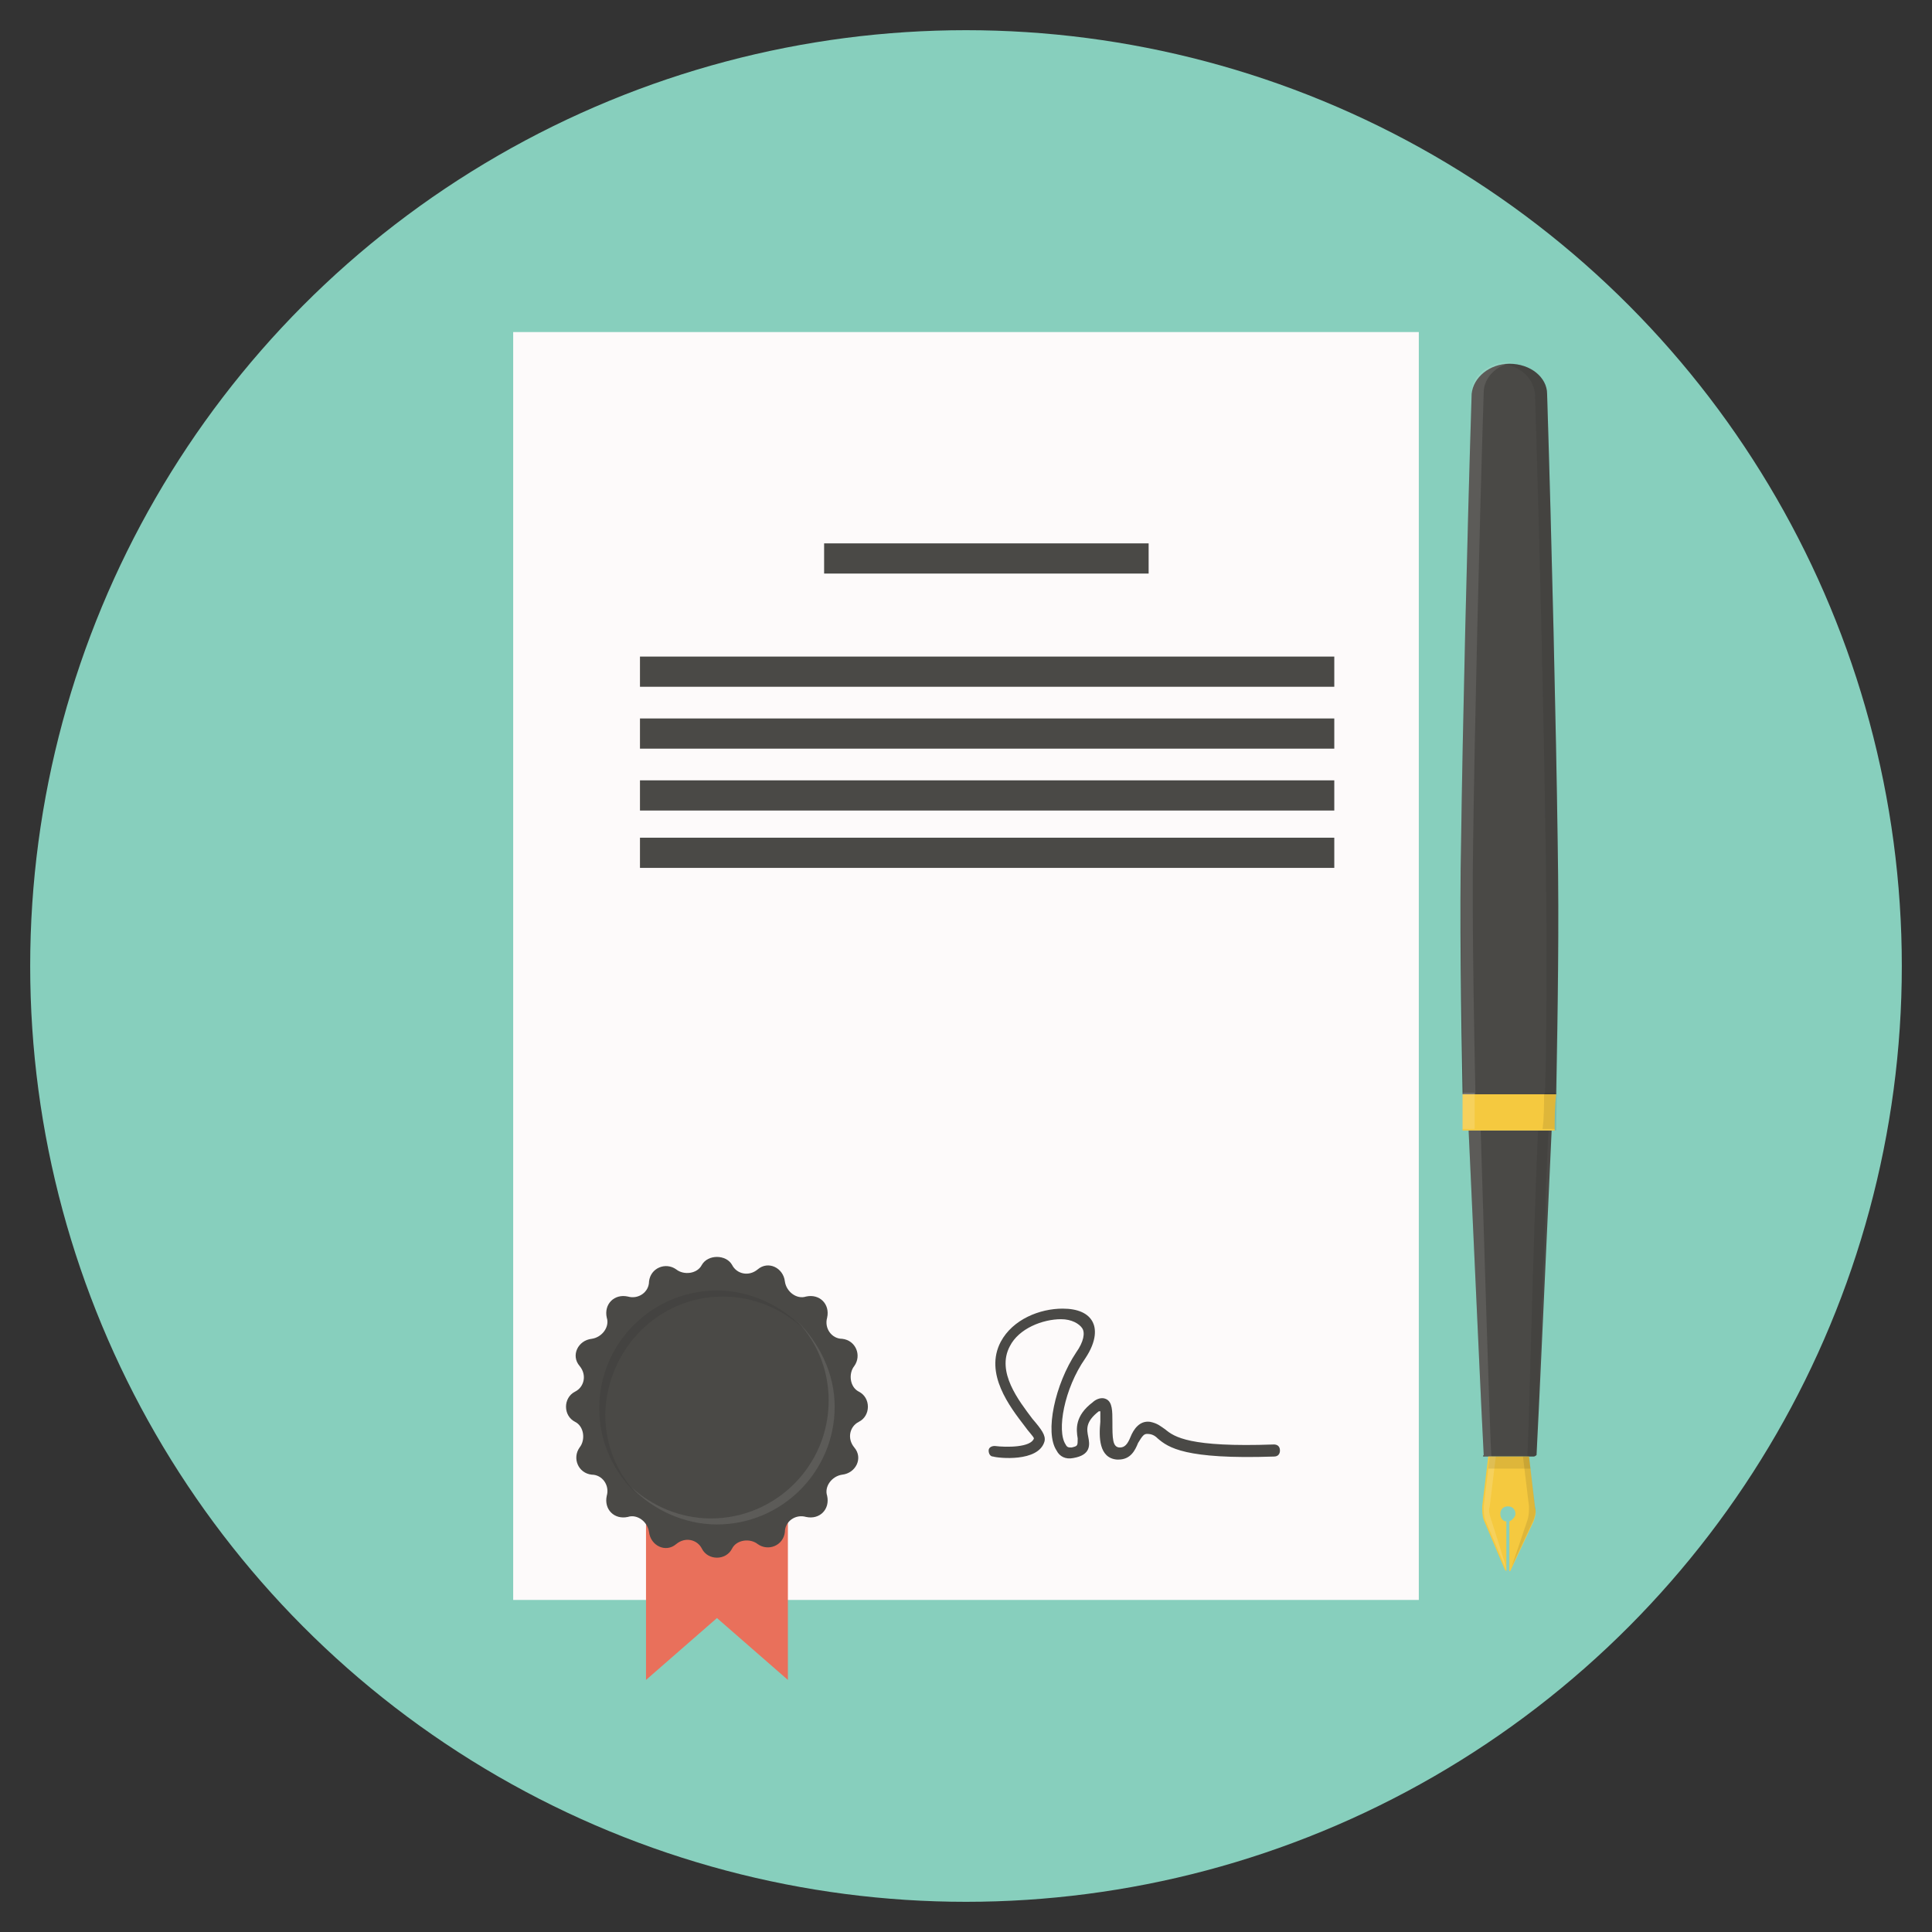
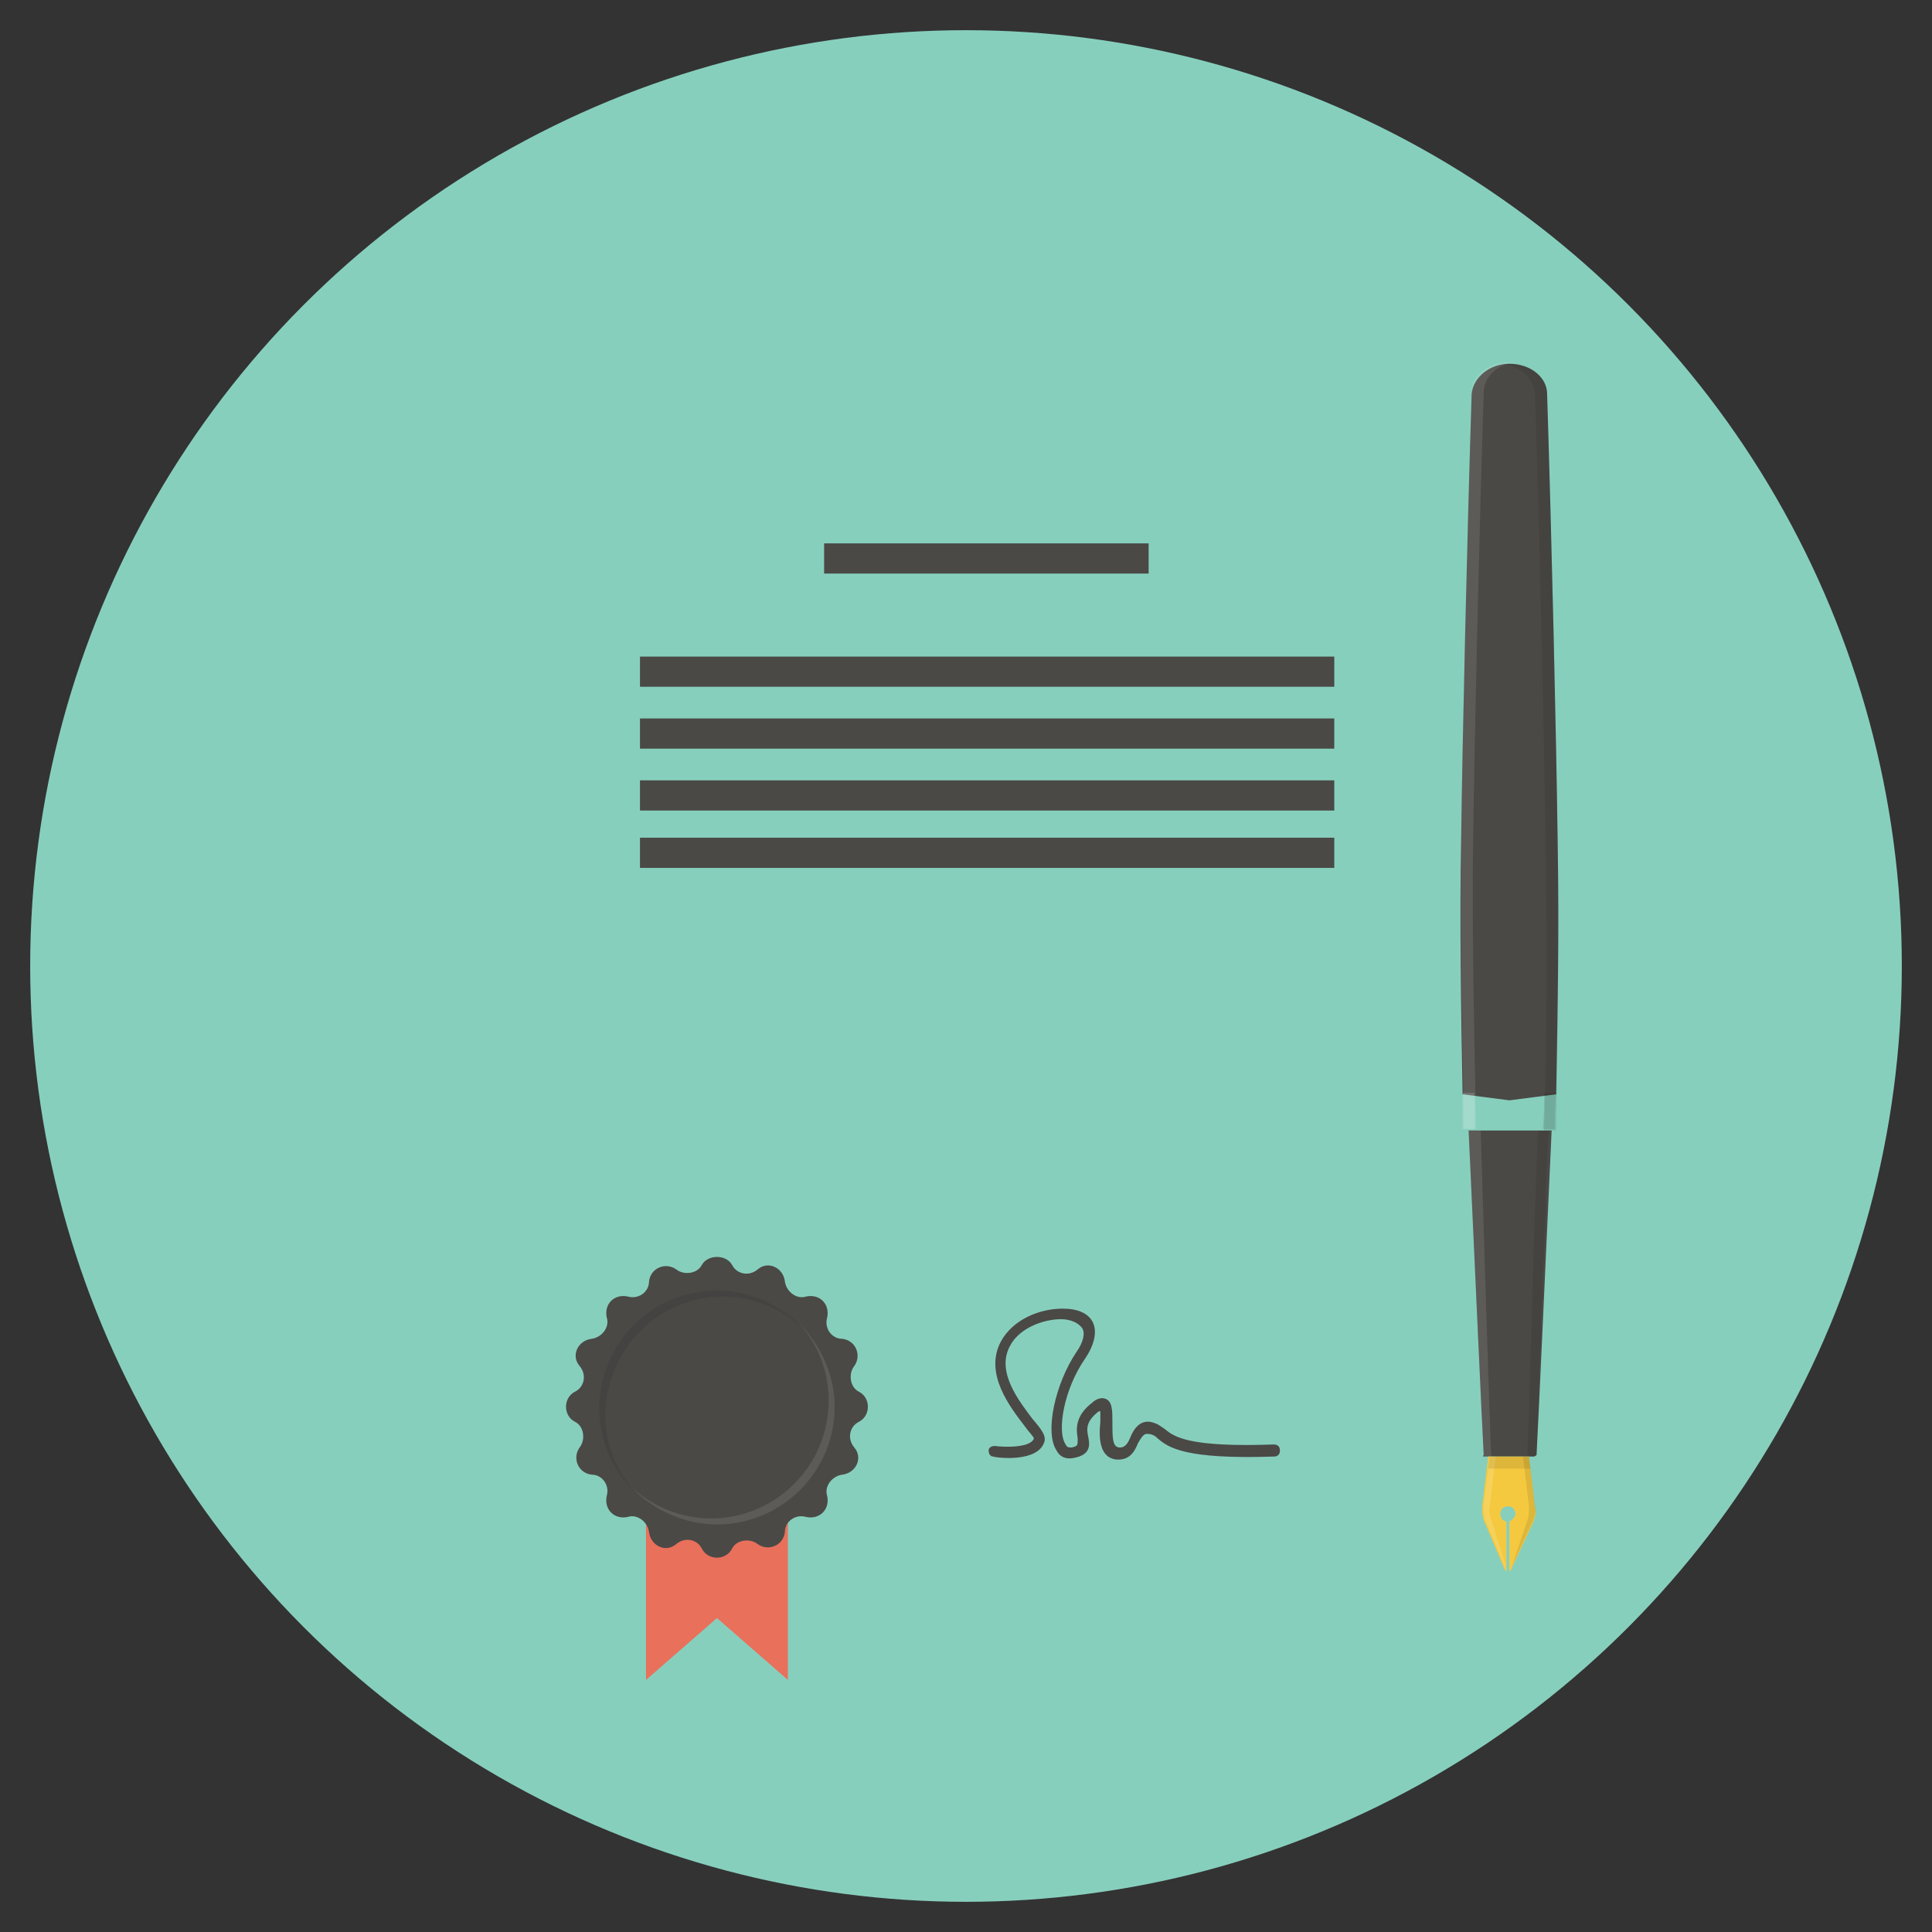
<svg xmlns="http://www.w3.org/2000/svg" enable-background="new 0 0 128 128" id="Слой_1" version="1.1" viewBox="0 0 128 128" xml:space="preserve">
  <rect x="0" y="0" width="128" height="128" fill="#333333" stroke="none" />
  <g>
    <g>
      <g>
        <circle cx="64" cy="64" fill="#87CFBD" r="62" />
      </g>
    </g>
    <g>
      <g>
        <path d="M98.3,96.5h3.3c0.1,0,0.2-0.1,0.2-0.1c0.1-1.6,0.7-15.1,1-21.5h-5.5c0.3,6.4,0.9,19.9,1,21.5     C98.2,96.5,98.3,96.5,98.3,96.5z" fill="#4A4946" />
      </g>
    </g>
    <g opacity="0.1">
      <g>
        <path d="M98.8,96.4c-0.1-1.6-0.5-15.1-0.7-21.5h-0.8c0.3,6.4,0.9,19.9,1,21.5c0,0.1,0.1,0.1,0.2,0.1h0.6     C98.8,96.5,98.8,96.5,98.8,96.4z" fill="#FDFDFD" />
      </g>
    </g>
    <g opacity="0.1">
      <path d="M101.9,74.9c-0.3,6.4-0.6,19.9-0.7,21.5c0,0.1-0.1,0.1-0.2,0.1h0.6c0.1,0,0.2-0.1,0.2-0.1    c0-0.5,0.1-2.5,0.2-5.1c0-0.2,0-0.5,0-0.7c0-0.7,0.1-1.5,0.1-2.3c0-0.3,0-0.5,0-0.8c0-0.5,0-1.1,0.1-1.7c0-0.3,0-0.6,0-0.8    c0-0.6,0-1.1,0.1-1.7c0,0,0,0,0-0.1c0-1.1,0.1-2.2,0.1-3.3c0-0.3,0-0.6,0-0.8c0.1-1.6,0.1-3,0.2-4.2H101.9z" fill="#07090A" />
    </g>
    <g>
      <g>
        <path d="M103.2,55.8c-0.1-7.4-0.4-20.2-0.7-29.7c0-1.1-1.1-2-2.5-2c-1.3,0-2.4,0.9-2.5,2     c-0.3,9.5-0.6,22.3-0.7,29.7c-0.1,4.6,0,11.7,0.1,16.7l3.1,0.4l3.1-0.4C103.2,66.9,103.3,61.5,103.2,55.8z" fill="#4A4946" />
      </g>
    </g>
    <g opacity="0.1">
      <g>
        <path d="M97.5,26c-0.3,9.5-0.6,22.3-0.7,29.7c-0.1,5.4,0.1,14.3,0.2,19.1h0.8c-0.1-4.8-0.3-13.7-0.2-19.1     c0.1-7.4,0.4-20.2,0.7-29.7c0-1,0.9-1.9,2.1-2c-0.1,0-0.3,0-0.4,0C98.6,24,97.5,24.9,97.5,26z" fill="#FDFDFD" />
      </g>
    </g>
    <g opacity="0.1">
      <path d="M103.2,55.8c-0.1-7.4-0.4-20.2-0.7-29.7c0-1.1-1.1-2-2.5-2c-0.1,0-0.3,0-0.4,0c1.2,0.2,2,1,2.1,2    c0.3,9.5,0.6,22.3,0.7,29.7c0.1,6.6,0.1,12.8-0.1,19.1h0.8C103.2,68.6,103.3,62.3,103.2,55.8z" fill="#07090A" />
    </g>
    <g>
      <g>
        <path d="M101.3,96.5h-2.7l-0.4,3.3c0,0.3,0,0.6,0.1,0.9l1.4,3.3c0,0,0.1,0.1,0.1,0.1v-3.3c-0.2,0-0.4-0.2-0.4-0.5     c0-0.3,0.2-0.5,0.5-0.5c0.3,0,0.5,0.2,0.5,0.5c0,0.2-0.2,0.4-0.4,0.5v3.3c0,0,0.1,0,0.1-0.1l1.5-3.2c0.1-0.3,0.2-0.6,0.1-0.9     L101.3,96.5z" fill="#F5C93F" />
      </g>
    </g>
    <g opacity="0.15">
      <g>
        <path d="M98.7,99.8l0.4-3.3h-0.4l-0.4,3.3c0,0.3,0,0.6,0.1,0.9l1.4,3.3c0.1,0.1-1-3.3-1-3.3     C98.7,100.4,98.6,100.1,98.7,99.8z" fill="#FDFDFD" />
      </g>
    </g>
    <g opacity="0.1">
      <g>
        <path d="M101.3,96.5h-0.4l0.4,3.3c0,0.3,0,0.6-0.1,0.9c0,0-1.1,3.3-1.1,3.2l1.5-3.2c0.1-0.3,0.2-0.6,0.1-0.9     L101.3,96.5z" fill="#07090A" />
      </g>
    </g>
    <g opacity="0.1">
      <g>
        <polygon fill="#07090A" points="101.4,97.3 101.3,96.5 98.7,96.5 98.6,97.3    " />
      </g>
    </g>
    <g>
-       <path d="M96.9,72.4C96.9,72.5,96.9,72.5,96.9,72.4c0,0.5,0,0.9,0,1.3c0,0,0,0,0,0c0,0.4,0,0.8,0,1.2h6.1    c0-0.8,0-1.6,0.1-2.4H96.9z" fill="#F5C93F" />
+       <path d="M96.9,72.4C96.9,72.5,96.9,72.5,96.9,72.4c0,0.5,0,0.9,0,1.3c0,0,0,0,0,0c0,0.4,0,0.8,0,1.2h6.1    H96.9z" fill="#F5C93F" />
    </g>
    <g opacity="0.15">
      <g>
        <path d="M96.9,72.4c0,0.9,0,1.7,0,2.4h0.8c0-0.7,0-1.6,0-2.4H96.9z" fill="#FDFDFD" />
      </g>
    </g>
    <g opacity="0.1">
      <g>
        <path d="M102.3,72.4c0,0.8,0,1.6-0.1,2.4h0.8c0-0.8,0-1.6,0.1-2.4H102.3z" fill="#07090A" />
      </g>
    </g>
    <g>
      <g>
-         <rect fill="#FDFAFA" height="84" width="60" x="34" y="22" />
-       </g>
+         </g>
    </g>
    <g>
      <g>
        <rect fill="#4A4946" height="2" width="46" x="42.4" y="43.5" />
      </g>
    </g>
    <g>
      <g>
        <rect fill="#4A4946" height="2" width="21.5" x="54.6" y="36" />
      </g>
    </g>
    <g>
      <g>
        <rect fill="#4A4946" height="2" width="46" x="42.4" y="47.6" />
      </g>
    </g>
    <g>
      <g>
        <rect fill="#4A4946" height="2" width="46" x="42.4" y="51.7" />
      </g>
    </g>
    <g>
      <g>
        <rect fill="#4A4946" height="2" width="46" x="42.4" y="55.5" />
      </g>
    </g>
    <g>
      <g>
        <path d="M74.1,96.7c0,0-0.1,0-0.1,0c-1.2-0.1-1.2-1.5-1.1-2.5c0-0.2,0-0.5,0-0.7c0,0,0,0-0.1,0     c-0.9,0.7-0.8,1.2-0.7,1.7c0.1,0.5,0.2,1.2-1,1.4c-0.5,0.1-0.9-0.1-1.1-0.5c-0.8-1.2-0.1-4.4,1.3-6.5c0.5-0.7,0.6-1.3,0.4-1.6     c-0.2-0.3-0.7-0.6-1.4-0.6c0,0,0,0,0,0c-1.2,0-2.8,0.6-3.4,1.8c-0.9,1.7,0.6,3.6,1.5,4.8c0.6,0.7,0.9,1.1,0.8,1.5     c-0.4,1.4-3.1,1.1-3.4,1c-0.2,0-0.3-0.2-0.3-0.4c0-0.2,0.2-0.3,0.4-0.3c0.8,0.1,2.4,0.1,2.6-0.5c0-0.1-0.4-0.5-0.6-0.8     c-1-1.3-2.7-3.5-1.6-5.6c0.8-1.5,2.6-2.2,4.1-2.2c0,0,0,0,0,0c1,0,1.7,0.3,2,0.9c0.2,0.4,0.3,1.2-0.5,2.4c-1.4,2-1.9,4.8-1.3,5.7     c0.1,0.2,0.2,0.2,0.4,0.2c0.4-0.1,0.4-0.1,0.4-0.6c-0.1-0.6-0.2-1.5,1-2.4c0.1-0.1,0.5-0.4,0.9-0.2c0.4,0.2,0.4,0.8,0.4,1.5     c0,1.1,0,1.7,0.5,1.7c0.3,0,0.5-0.2,0.7-0.7c0.2-0.5,0.6-1.1,1.3-1c0.5,0.1,0.7,0.3,1,0.5c0.6,0.5,1.6,1.2,7.2,1     c0.2,0,0.4,0.1,0.4,0.4c0,0.2-0.1,0.4-0.4,0.4c-5.9,0.2-7-0.6-7.7-1.2c-0.2-0.2-0.4-0.3-0.7-0.3c-0.2,0-0.3,0.1-0.6,0.6     C75.2,96.1,74.9,96.7,74.1,96.7z" fill="#4A4946" />
      </g>
    </g>
    <g>
      <g>
        <polygon fill="#E9705B" points="52.2,111.3 47.5,107.2 42.8,111.3 42.8,99.2 52.2,99.2    " />
      </g>
    </g>
    <g>
      <g>
        <path d="M48.5,83.8L48.5,83.8c0.3,0.6,1.1,0.8,1.7,0.3l0,0c0.7-0.6,1.7-0.1,1.8,0.8l0,0c0.1,0.7,0.8,1.2,1.4,1     l0,0c0.9-0.2,1.6,0.5,1.4,1.4l0,0c-0.2,0.7,0.3,1.4,1,1.4l0,0c0.9,0.1,1.3,1.1,0.8,1.8l0,0c-0.4,0.5-0.3,1.4,0.3,1.7l0,0     c0.8,0.4,0.8,1.6,0,2l0,0c-0.6,0.3-0.8,1.1-0.3,1.7l0,0c0.6,0.7,0.1,1.7-0.8,1.8l0,0c-0.7,0.1-1.2,0.8-1,1.4l0,0     c0.2,0.9-0.5,1.6-1.4,1.4l0,0c-0.7-0.2-1.4,0.3-1.4,1l0,0c-0.1,0.9-1.1,1.3-1.8,0.8l0,0c-0.5-0.4-1.4-0.3-1.7,0.3l0,0     c-0.4,0.8-1.6,0.8-2,0l0,0c-0.3-0.6-1.1-0.8-1.7-0.3l0,0c-0.7,0.6-1.7,0.1-1.8-0.8l0,0c-0.1-0.7-0.8-1.2-1.4-1l0,0     c-0.9,0.2-1.6-0.5-1.4-1.4l0,0c0.2-0.7-0.3-1.4-1-1.4l0,0c-0.9-0.1-1.3-1.1-0.8-1.8l0,0c0.4-0.5,0.3-1.4-0.3-1.7l0,0     c-0.8-0.4-0.8-1.6,0-2l0,0c0.6-0.3,0.8-1.1,0.3-1.7l0,0c-0.6-0.7-0.1-1.7,0.8-1.8l0,0c0.7-0.1,1.2-0.8,1-1.4l0,0     c-0.2-0.9,0.5-1.6,1.4-1.4l0,0c0.7,0.2,1.4-0.3,1.4-1l0,0c0.1-0.9,1.1-1.3,1.8-0.8l0,0c0.5,0.4,1.4,0.3,1.7-0.3l0,0     C46.9,83.1,48.1,83.1,48.5,83.8z" fill="#4A4946" />
      </g>
    </g>
    <g enable-background="new    " opacity="0.1">
      <g>
        <path d="M47.9,85.9c2,0,3.9,0.8,5.3,2.1c-1.4-1.5-3.5-2.5-5.7-2.5c-4.3,0-7.8,3.5-7.8,7.8c0,2.3,1,4.3,2.5,5.7     c-1.3-1.4-2.1-3.2-2.1-5.3C40.2,89.4,43.6,85.9,47.9,85.9z" fill="#0D0F10" />
      </g>
    </g>
    <g enable-background="new    " opacity="0.1">
      <g>
        <path d="M52.8,87.5c1.3,1.4,2.1,3.2,2.1,5.3c0,4.3-3.5,7.8-7.8,7.8c-2,0-3.9-0.8-5.3-2.1c1.4,1.5,3.5,2.5,5.7,2.5     c4.3,0,7.8-3.5,7.8-7.8C55.3,91,54.3,89,52.8,87.5z" fill="#FDFDFD" />
      </g>
    </g>
  </g>
</svg>